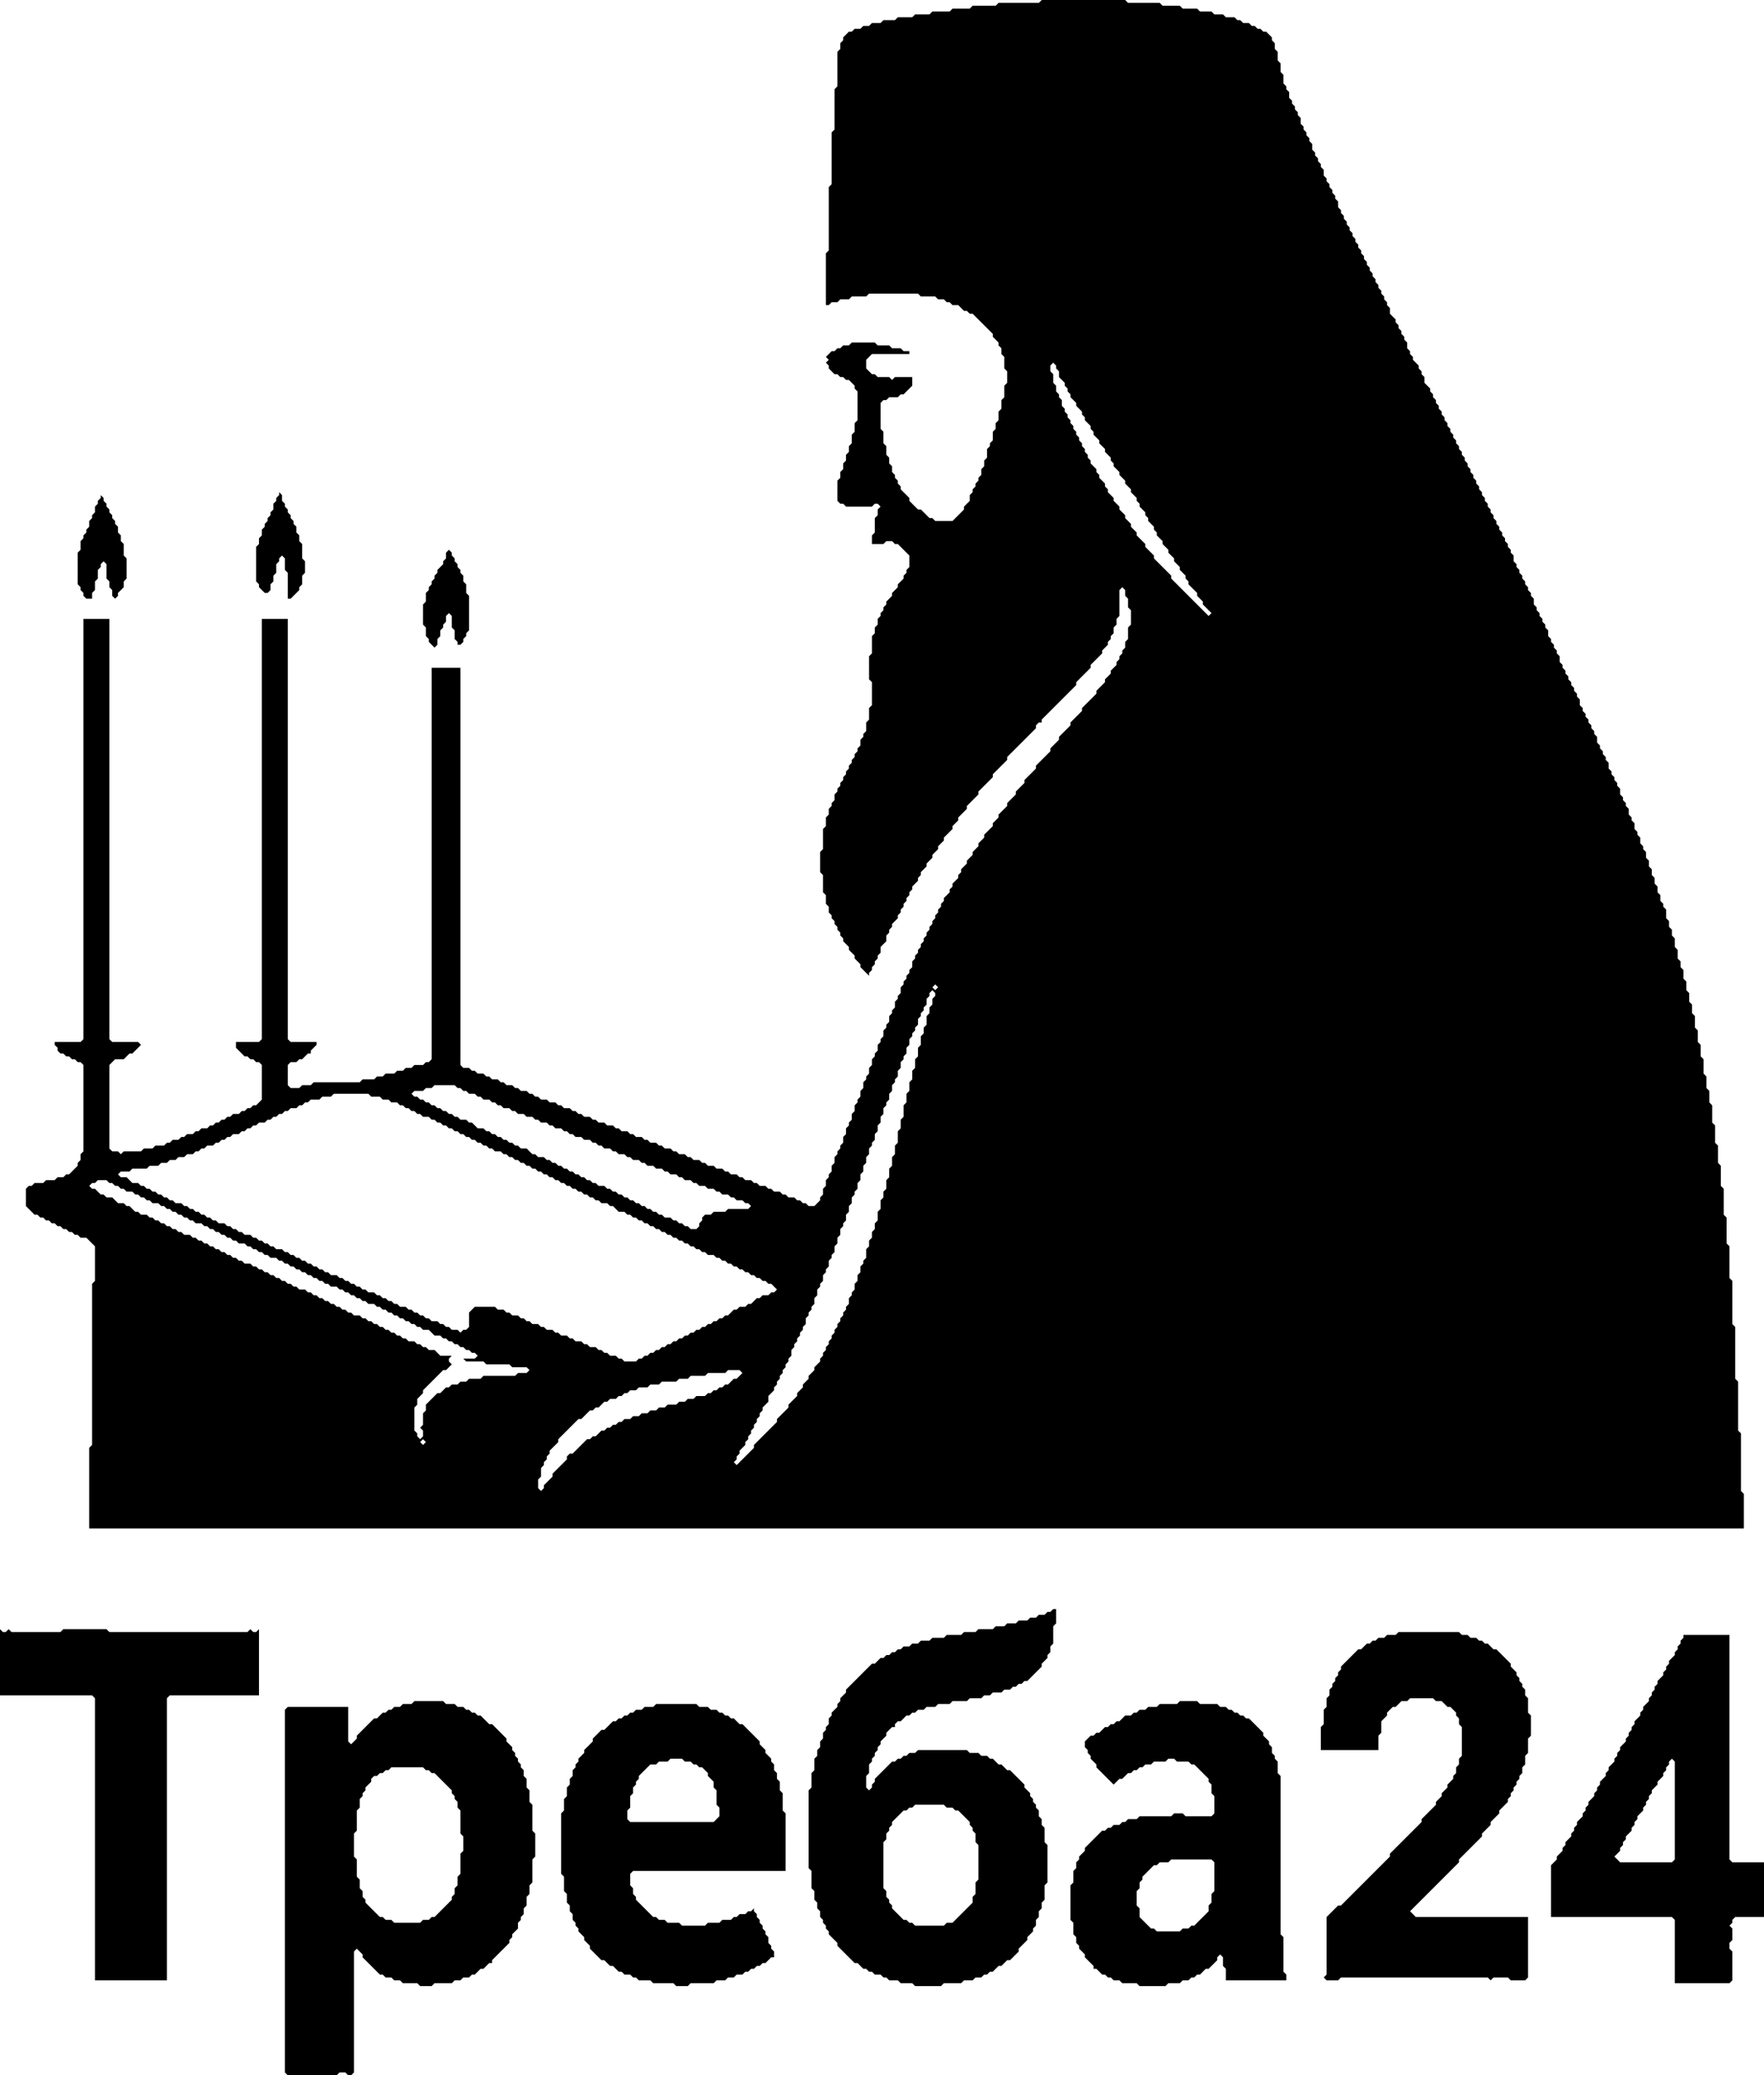
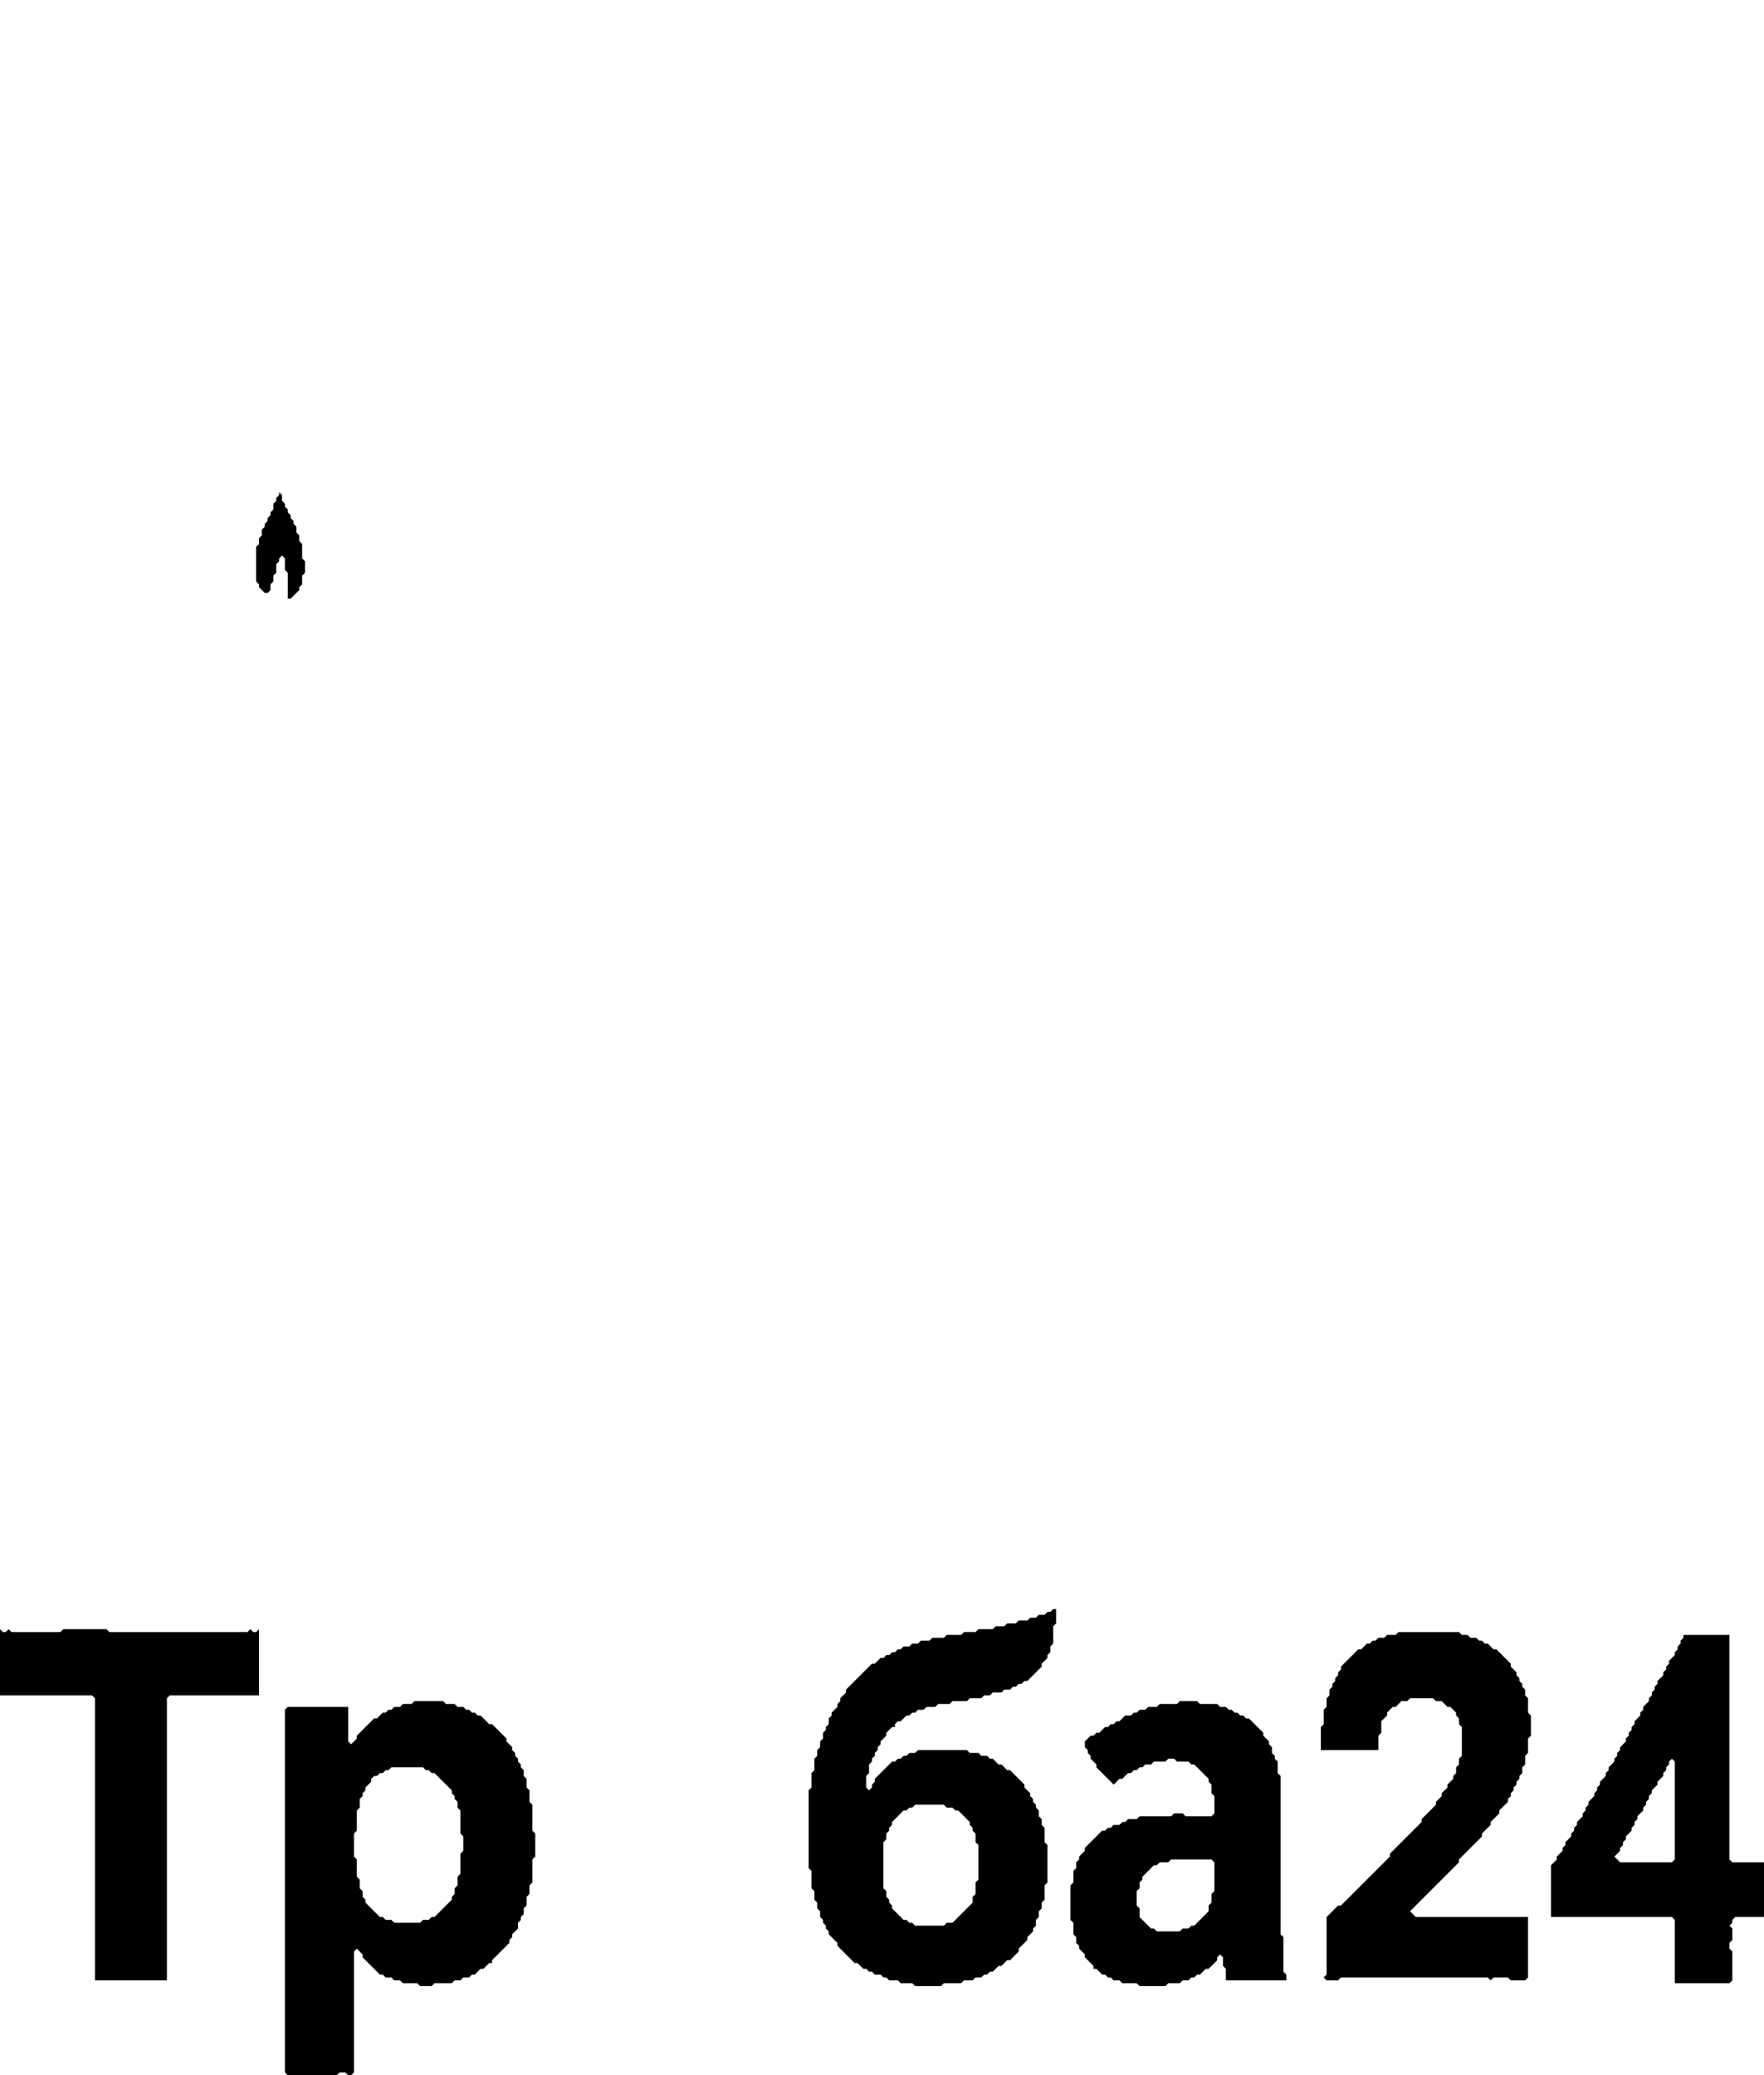
<svg xmlns="http://www.w3.org/2000/svg" width="613" height="721" viewBox="0 0 613 721" fill="none">
-   <path fill-rule="evenodd" clip-rule="evenodd" d="M228 592L227 593H224L223 594H221L220 595H219L218 596H217L216 597H215L214 598H213L210 601H209L206 604V605L203 608V609L201 611V612L200 613V614L199 615V617L198 618V620L197 621V624L196 625V629L195 630V651L196 652V657L197 658V661L198 662V664L199 665V667L200 668V669L201 670V671L203 673V674L205 676V677L209 681H210L212 683H213L215 685H216L217 686H219L220 687H221L222 688H226L227 689H234L235 690H239L240 689H248L249 688H252L253 687H255L256 686H258L259 685H260L261 684H262L263 683H264L265 682H266L268 680H269V678L268 677V676L267 675V673L266 672V671L265 670V669L264 668V667L263 666V665L262 664V663L261 664H260L259 665H257L256 666H255L254 667H251L250 668H246L245 669H237L236 668H232L231 667H229L228 666H227L221 660V659L220 658V656L219 655V651L220 650H273V630L272 629V623L271 622V619L270 618V616L269 615V613L268 612V611L266 609V608L264 606V605L258 599H257L255 597H254L253 596H252L251 595H250L249 594H247L246 593H243L242 592H228ZM232 612L233 611H237L238 612H240L241 613H242L243 614H244L246 616V617L248 619V621L249 622V627L250 628V631L248 633H219L218 632V629L219 628V624L220 623V621L221 620V619L222 618V617L226 613H228L229 612H232Z" fill="black" />
  <path fill-rule="evenodd" clip-rule="evenodd" d="M410 591L409 592H403L402 593H399L398 594H396L395 595H394L393 596H391L389 598H388L387 599H386L385 600H384L382 602H381L380 603H379L377 605V607L378 608V609L379 610V611L381 613V614L387 620L389 618H390L392 616H393L394 615H395L396 614H397L398 613H400L401 612H405L406 611H408L409 612H413L414 613H415L420 618V619L421 620V623L422 624V630L421 631H412L411 630H408L407 631H396L395 632H392L391 633H390L389 634H387L386 635H385L384 636H383L377 642V643L375 645V646L374 647V649L373 650V654L372 655V667L373 668V672L374 673V675L375 676V677L377 679V680L380 683V684H381L383 686H384L385 687H386L387 688H389L390 689H395L396 690H405L406 689H410L411 688H413L414 687H415L416 686H417L419 684H420L423 681V680L424 679L425 680V683L426 684V688H447V686L446 685V673L445 672V617L444 616V612L443 611V610L442 609V607L441 606V605L439 603V602L434 597H433L432 596H431L430 595H429L428 594H427L426 593H424L423 592H417L416 591H410ZM406 647L407 646H421L422 647V657L421 658V661L420 662V664L415 669H414L413 670H411L410 671H402L401 670H400L396 666V663L395 662V657L396 656V654L397 653V652L401 648H402L403 647H406Z" fill="black" />
  <path fill-rule="evenodd" clip-rule="evenodd" d="M144 591L143 592H140L139 593H137L136 594H135L134 595H133L131 597H130L124 603V604L122 606L121 605V593H100L99 594V720L100 721H117L118 720H120L121 721H122L123 720V678L124 677L126 679V680L132 686H133L134 687H136L137 688H139L140 689H145L146 690H150L151 689H157L158 688H160L161 687H163L164 686H165L167 684H168L170 682H171V681L177 675V674L178 673V672L180 670V668L181 667V666L182 665V663L183 662V659L184 658V655L185 654V646L186 645V637L185 636V627L184 626V622L183 621V618L182 617V615L181 614V613L180 612V611L179 610V609L178 608V607L176 605V604L171 599H170L167 596H166L165 595H164L163 594H162L161 593H159L158 592H155L154 591H144ZM135 615L136 614H147L148 615H149L150 616H151L157 622V623L158 624V625L159 626V628L160 629V637L161 638V643L160 644V651L159 652V655L158 656V658L157 659V660L151 666H150L149 667H147L146 668H137L136 667H134L133 666H132L127 661V660L126 659V657L125 656V653L124 652V646L123 645V637L124 636V629L125 628V625L126 624V623L127 622V621L129 619V618L130 617H131L132 616H133L134 615H135Z" fill="black" />
  <path fill-rule="evenodd" clip-rule="evenodd" d="M585 568V569L584 570V571L583 572V573L582 574V575L580 577V578L579 579V580L578 581V582L576 584V585L575 586V587L574 588V589L573 590V591L571 593V594L570 595V596L568 598V599L567 600V601L566 602V603L565 604V605L563 607V608L562 609V610L561 611V612L559 614V615L558 616V617L556 619V620L555 621V622L554 623V624L552 626V627L551 628V629L550 630V631L548 633V634L547 635V636L546 637V638L544 640V641L543 642V643L541 645V646L539 648V666H581L582 667V689H601L602 688V678L601 677V675L602 674V670L601 669L602 668V667L603 666H613V647H602L601 646V568H585ZM580 612L581 611L582 612V646L581 647H563L561 645L563 643V642L564 641V640L565 639V638L567 636V635L568 634V633L569 632V631L571 629V628L572 627V626L573 625V624L574 623V622L576 620V619L578 617V616L579 615V614L580 613V612Z" fill="black" />
  <path d="M486 567L485 568H482L481 569H479L478 570H477L476 571H475L473 573H472L466 579V580L465 581V582L464 583V584L463 585V586L462 587V589L461 590V593L460 594V599L459 600V608H479V603L480 602V598L482 596V595L484 593H485L487 591H489L490 590H498L499 591H501L503 593H504L506 595V596L507 597V599L508 600V610L507 611V613L506 614V616L505 617V618L503 620V621L501 623V624L499 626V627L494 632V633L483 644V645L466 662H465L461 666V686L460 687L461 688H465L466 687H517L518 688L519 687H524L525 688H530L531 687V666H492L490 664L507 647V646L515 638V637L518 634V633L521 630V629L524 626V625L525 624V623L526 622V621L527 620V619L528 618V617L529 616V614L530 613V610L531 609V604L532 603V596L531 595V590L530 589V587L529 586V585L528 584V583L527 582V581L525 579V578L520 573H519L517 571H516L515 570H514L513 569H511L510 568H508L507 567H486Z" fill="black" />
  <path d="M0 566V589H32L33 590V688H58V590L59 589H90V566L89 567H88L87 566L86 567H38L37 566H22L21 567H4L3 566L2 567H1L0 566Z" fill="black" />
  <path fill-rule="evenodd" clip-rule="evenodd" d="M366 559L365 560H364L363 561H361L360 562H358L357 563H354L353 564H350L349 565H346L345 566H340L339 567H335L334 568H329L328 569H324L323 570H320L319 571H317L316 572H314L313 573H312L311 574H310L309 575H308L307 576H306L304 578H303L294 587V588L292 590V591L291 592V593L289 595V596L288 597V599L287 600V601L286 602V604L285 605V607L284 608V610L283 611V615L282 616V621L281 622V649L282 650V656L283 657V660L284 661V663L285 664V666L286 667V668L287 669V670L288 671V672L291 675V676L297 682H298L300 684H301L302 685H303L304 686H306L307 687H308L309 688H312L313 689H317L318 690H327L328 689H334L335 688H338L339 687H341L342 686H343L344 685H345L347 683H348L350 681H351L354 678V677L357 674V673L359 671V670L360 669V667L361 666V664L362 663V661L363 660V655L364 654V641L363 640V635L362 634V632L361 631V629L360 628V627L359 626V625L358 624V623L356 621V620L351 615H350L348 613H347L345 611H344L343 610H341L340 609H337L336 608H319L318 609H316L315 610H314L313 611H312L311 612H310L304 618V619L303 620V621L302 622L301 621V617L302 616V613L303 612V611L304 610V609L305 608V607L306 606V605L308 603V602L310 600H311V599L312 598H313L315 596H316L317 595H318L319 594H321L322 593H325L326 592H330L331 591H336L337 590H341L342 589H344L345 588H348L349 587H351L352 586H353L354 585H355L356 584H357L362 579V578L364 576V575L365 574V572L366 571V565L367 564V559H366ZM317 628L318 627H328L329 628H331L332 629H333L337 633V634L338 635V636L339 637V640L340 641V653L339 654V658L338 659V661L331 668H329L328 669H318L317 668H316L315 667H314L310 663V662L309 661V660L308 659V657L307 656V640L308 639V637L309 636V635L310 634V633L314 629H315L316 628H317Z" fill="black" />
-   <path d="M156 191L155 192V194L154 195V196L152 198V199L151 200V201L150 202V203L149 204V205L148 206V209L147 210V217L148 218V221L149 222V223L151 225L152 224V222L153 221V219L154 218V217L155 216V214L156 213L157 214V218L158 219V222L159 223V224H160L161 223V222L162 221V220L163 219V207L162 206V203L161 202V200L160 199V198L159 197V196L158 195V194L157 193V192L156 191Z" fill="black" />
  <path d="M97 171V172L96 173V174L95 175V177L94 178V179L93 180V181L92 182V183L91 184V186L90 187V189L89 190V202L90 203V204L92 206H93L94 205V203L95 202V200L96 199V196L97 195V194L98 193L99 194V198L100 199V208H101L104 205V204L105 203V200L106 199V195L105 194V189L104 188V186L103 185V183L102 182V181L101 180V179L100 178V177L99 176V175L98 174V172L97 171Z" fill="black" />
-   <path d="M35 171V173L34 174V175L33 176V178L32 179V180L31 181V183L30 184V185L29 186V187L28 188V191L27 192V203L28 204V205L29 206V207L30 208H32V206L33 205V202L34 201V198L35 197V196L36 195L37 196V201L38 202V204L39 205V207L40 208L41 207V206L43 204V202L44 201V194L43 193V189L42 188V186L41 185V183L40 182V181L39 180V179L38 178V177L37 176V175L36 174V173L35 172V171Z" fill="black" />
-   <path fill-rule="evenodd" clip-rule="evenodd" d="M362 0L361 1H347L346 2H338L337 3H331L330 4H324L323 5H318L317 6H312L311 7H307L306 8H303L302 9H300L299 10H297L296 11H295L293 13V14L292 15V17L291 18V30L290 31V45L289 46V64L288 65V87L287 88V106H288L289 105H291L292 104H295L296 103H301L302 102H319L320 103H325L326 104H328L329 105H330L331 106H333L335 108H336L337 109H338L345 116V117L347 119V120L348 121V123L349 124V128L350 129V133L349 134V138L348 139V142L347 143V146L346 147V149L345 150V153L344 154V155L343 156V159L342 160V162L341 163V165L340 166V167L339 168V169L338 170V171L337 172V174L335 176V177L331 181H325L324 180H323L320 177H319L316 174V173L313 170V169L312 168V167L311 166V165L310 164V162L309 161V159L308 158V155L307 154V150L306 149V140L307 139H308L309 138H312L313 137H314L317 134V131H311L310 132L309 131H305L304 130H303L301 128V125L303 123H316V122H314L313 121H310L309 120H305L304 119H296L295 120H293L292 121H291L290 122H289L287 124L288 125L287 126L288 127V128L290 130H291L292 131H293L294 132H295L297 134V135L298 136V146L297 147V150L296 151V154L295 155V157L294 158V160L293 161V163L292 164V166L291 167V174L292 175H293L294 176H303L304 175H305L306 176L305 177V179L304 180V185L303 186V189H307L308 188H310L311 189H312L316 193V197L315 198V199L314 200V201L312 203V204L310 206V207L308 209V210L307 211V212L306 213V214L305 215V217L304 218V220L303 221V227L302 228V236L303 237V245L302 246V250L301 251V254L300 255V256L299 257V259L298 260V261L297 262V263L296 264V265L295 266V267L294 268V269L293 270V271L292 272V273L291 274V275L290 276V278L289 279V280L288 281V283L287 284V287L286 288V295L285 296V303L286 304V310L287 311V314L288 315V317L289 318V319L290 320V321L291 322V323L292 324V325L293 326V327L295 329V330L297 332V333L299 335V336L302 339V338L303 337V336L304 335V334L305 333V332L306 331V329L308 327V325L309 324V323L310 322V321L312 319V318L313 317V316L314 315V314L315 313V312L316 311V310L317 309V308L319 306V305L320 304V303L322 301V300L324 298V297L326 295V294L328 292V291L331 288V287L333 285V284L336 281V280L340 276V275L345 270V269L350 264V263L360 253V252L361 251H362V250L374 238V237L379 232V231L383 227V226L385 224V223L386 222V221L387 220V218L388 217V215L389 214V205L390 204L391 205V207L392 208V211L393 212V217L392 218V222L391 223V225L390 226V227L389 228V229L388 230V231L386 233V234L384 236V237L381 240V241L376 246V247L372 251V252L368 256V257L365 260V261L360 266V267L356 271V272L353 275V276L350 279V280L347 283V284L345 286V287L342 290V291L340 293V294L338 296V297L336 299V300L334 302V303L333 304V305L331 307V308L330 309V310L328 312V313L327 314V315L326 316V317L325 318V319L324 320V321L323 322V323L322 324V325L321 326V327L320 328V329L319 330V331L318 332V333L317 334V336L316 337V338L315 339V340L314 341V342L313 343V345L312 346V347L311 348V350L310 351V352L309 353V355L308 356V357L307 358V360L306 361V362L305 363V365L304 366V367L303 368V370L302 371V373L301 374V375L300 376V378L299 379V381L298 382V383L297 384V386L296 387V389L295 390V391L294 392V394L293 395V397L292 398V399L291 400V401L290 402V404L289 405V407L288 408V409L287 410V412L286 413V415L285 416V417L283 419H281L280 418H279L278 417H277L276 416H274L273 415H272L271 414H269L268 413H267L266 412H264L263 411H262L261 410H259L258 409H257L256 408H254L253 407H252L251 406H249L248 405H246L245 404H244L243 403H241L240 402H239L238 401H236L235 400H234L233 399H231L230 398H229L228 397H226L225 396H224L223 395H221L220 394H219L218 393H216L215 392H214L213 391H211L210 390H208L207 389H206L205 388H203L202 387H201L200 386H199L198 385H196L195 384H194L193 383H191L190 382H188L187 381H186L185 380H184L183 379H181L180 378H179L178 377H176L175 376H174L173 375H171L170 374H169L168 373H166L165 372H164L163 371H161L160 370V232H150V368L149 369H148L147 370H144L143 371H141L140 372H138L137 373H134L133 374H131L130 375H126L125 376H109L108 377H105L104 378H101L100 377V370L101 369H103L104 368H105L107 366H108V365L110 363V362H101L100 361V215H91V361L90 362H82V364L85 367H86L87 368H88L89 369H90L91 370V382L89 384H88L87 385H86L85 386H84L83 387H81L80 388H79L78 389H77L76 390H75L74 391H73L72 392H70L69 393H68L67 394H65L64 395H63L62 396H60L59 397H58L57 398H54L53 399H50L49 400H43L42 401L41 400H39L38 399V370L40 368H43L45 366H46L49 363L48 362H39L38 361V215H29V361L28 362H19V363L20 364V365L21 366H22L23 367H24L25 368H26L27 369H28L29 370V400L28 401V403L27 404V405L24 408H23L22 409H20L19 410H16L15 411H12L11 412H10L9 413V419L12 422H13L14 423H15L16 424H17L18 425H19L20 426H21L22 427H23L24 428H25L26 429H27L28 430H30L33 433V445L32 446V502L31 503V531H606V519L605 518V498L604 497V480L603 479V461L602 460V445L601 444V433L600 432V423L599 422V413L598 412V405L597 404V398L596 397V391L595 390V384L594 383V379L593 378V374L592 373V368L591 367V363L590 362V358L589 357V353L588 352V349L587 348V345L586 344V341L585 340V337L584 336V334L583 333V330L582 329V326L581 325V323L580 322V320L579 319V316L578 315V314L577 313V311L576 310V308L575 307V305L574 304V302L573 301V299L572 298V296L571 295V294L570 293V291L569 290V289L568 288V286L567 285V284L566 283V281L565 280V279L564 278V277L563 276V274L562 273V272L561 271V270L560 269V268L559 267V265L558 264V263L557 262V261L556 260V259L555 258V256L554 255V254L553 253V252L552 251V250L551 249V248L550 247V246L549 245V243L548 242V241L547 240V239L546 238V237L545 236V235L544 234V233L543 232V231L542 230V228L541 227V226L540 225V224L539 223V222L538 221V219L537 218V217L536 216V215L535 214V213L534 212V211L533 210V208L532 207V206L531 205V204L530 203V202L529 201V200L528 199V198L527 197V196L526 195V193L525 192V191L524 190V189L523 188V187L522 186V185L521 184V183L520 182V181L519 180V179L518 178V177L517 176V175L516 174V173L515 172V171L514 170V169L513 168V167L512 166V165L511 164V163L510 162V161L509 160V159L508 158V157L507 156V155L506 154V153L505 152V151L504 150V149L503 148V147L502 146V145L501 144V143L500 142V141L499 140V139L498 138V137L497 136V135L495 133V131L494 130V129L493 128V127L491 125V124L490 123V122L489 121V119L488 118V117L487 116V115L486 114V113L485 112V111L483 109V107L482 106V105L481 104V103L480 102V101L479 100V99L478 98V97L477 96V95L476 94V93L475 92V91L474 90V89L473 88V87L472 86V85L471 84V83L470 82V81L469 80V79L468 78V77L467 76V75L466 74V73L465 72V70L464 69V68L463 67V66L462 65V64L461 63V62L460 61V59L459 58V57L458 56V55L457 54V53L456 52V50L455 49V48L454 47V46L453 45V44L452 43V41L451 40V39L450 38V37L449 36V35L448 34V32L447 31V30L446 29V26L445 25V22L444 21V18L443 17V15L442 14V13L440 11H439L438 10H437L436 9H435L434 8H432L431 7H430L429 6H426L425 5H422L421 4H417L416 3H411L410 2H404L403 1H392L391 0H362ZM255 508L256 507L257 508L256 509L255 508ZM146 501L147 500L148 501L147 502L146 501ZM252 477L253 476H257L258 477L256 479H255L253 481H252L251 482H250L249 483H248L247 484H246L245 485H242L241 486H239L238 487H236L235 488H232L231 489H229L228 490H226L225 491H223L222 492H220L219 493H217L216 494H215L214 495H213L212 496H211L210 497H209L207 499H206L205 500H204L199 505H198L197 506V507L192 512V513L189 516V517L188 518L187 517V514L188 513V510L189 509V508L190 507V506L191 505V504L194 501V500L201 493H202L205 490H206L207 489H208L210 487H211L212 486H214L215 485H216L217 484H218L219 483H221L222 482H225L226 481H229L230 480H235L236 479H239L240 478H245L246 477H252ZM156 472L157 471H158L159 472H161L162 473H168L169 474H177L178 475H183L184 476L183 477H180L179 478H168L167 479H163L162 480H160L159 481H157L156 482H155L153 484H152L148 488V490L147 491V495L146 496L147 497V499L146 500L145 499V498L144 497V489L145 488V486L147 484V483L154 476H155L157 474L156 473V472ZM33 411L34 410H37L38 411H39L40 412H41L42 413H43L44 414H46L47 415H48L49 416H50L51 417H52L53 418H55L56 419H57L58 420H59L60 421H61L62 422H63L64 423H65L66 424H67L68 425H70L71 426H72L73 427H74L75 428H76L77 429H78L79 430H80L81 431H82L83 432H85L86 433H87L88 434H89L90 435H91L92 436H93L94 437H96L97 438H98L99 439H100L101 440H102L103 441H104L105 442H106L107 443H108L109 444H110L111 445H112L113 446H114L115 447H117L118 448H119L120 449H121L122 450H123L124 451H125L126 452H127L128 453H130L131 454H132L133 455H134L135 456H136L137 457H138L139 458H140L141 459H142L143 460H144L145 461H146L147 462H149L151 464H153L154 465H155L156 466H157L158 467H159L160 468H161L162 469H163L164 470H165L166 471L165 472H159L158 471H153L151 469H149L148 468H147L146 467H145L144 466H142L141 465H140L139 464H138L137 463H136L135 462H134L133 461H132L131 460H130L129 459H128L127 458H126L125 457H123L122 456H121L120 455H119L118 454H117L116 453H115L114 452H113L112 451H111L110 450H109L108 449H107L106 448H104L103 447H102L101 446H100L99 445H98L97 444H96L95 443H94L93 442H92L91 441H90L89 440H88L87 439H85L84 438H83L82 437H81L80 436H79L78 435H77L76 434H75L74 433H73L72 432H71L70 431H69L68 430H67L66 429H64L63 428H62L61 427H60L59 426H58L57 425H56L55 424H54L53 423H52L51 422H49L48 421H47L45 419H44L43 418H41L39 416H37L36 415H35L33 413H32L31 412L32 411H33ZM115 381L116 380H128L129 381H132L133 382H135L136 383H138L139 384H140L141 385H142L143 386H144L145 387H146L147 388H149L150 389H151L152 390H153L154 391H155L156 392H157L158 393H159L160 394H161L162 395H163L164 396H165L166 397H167L168 398H169L170 399H171L172 400H174L175 401H176L177 402H178L179 403H180L181 404H182L183 405H184L185 406H186L187 407H188L189 408H190L191 409H192L193 410H194L195 411H196L197 412H198L199 413H200L201 414H202L203 415H204L205 416H206L207 417H208L209 418H211L212 419H213L215 421H217L218 422H219L220 423H221L222 424H223L224 425H225L226 426H227L228 427H229L230 428H231L232 429H233L234 430H235L236 431H237L238 432H239L240 433H241L242 434H243L244 435H245L246 436H248L249 437H250L251 438H252L253 439H254L255 440H256L257 441H258L259 442H260L261 443H262L263 444H264L265 445H266L267 446H268L270 448L269 449H268L267 450H265L264 451H263L261 453H260L259 454H257L256 455H255L253 457H252L251 458H250L249 459H248L247 460H246L245 461H244L243 462H242L241 463H240L239 464H238L237 465H236L235 466H234L233 467H232L231 468H230L229 469H228L227 470H226L225 471H224L223 472H222L221 473H217L216 472H215L214 471H212L211 470H210L209 469H208L207 468H205L204 467H203L202 466H200L199 465H198L197 464H195L194 463H193L192 462H190L189 461H188L187 460H185L184 459H183L182 458H181L180 457H178L177 456H176L175 455H173L172 454H165L163 456V461L162 462H161L160 463L159 462H157L156 461H155L154 460H153L152 459H150L149 458H148L147 457H146L145 456H144L143 455H142L141 454H139L138 453H137L136 452H135L134 451H133L132 450H131L130 449H128L127 448H126L125 447H124L123 446H122L121 445H120L119 444H118L117 443H115L114 442H113L112 441H111L110 440H109L108 439H107L106 438H105L104 437H103L102 436H101L100 435H99L98 434H96L95 433H94L93 432H92L91 431H90L89 430H88L87 429H85L84 428H83L82 427H81L80 426H79L78 425H76L75 424H74L73 423H72L71 422H70L69 421H68L67 420H66L65 419H64L63 418H61L60 417H59L58 416H57L56 415H55L54 414H53L52 413H51L50 412H49L48 411H46L44 409H42L41 408L42 407H45L46 406H51L52 405H55L56 404H58L59 403H61L62 402H64L65 401H67L68 400H69L70 399H71L72 398H74L75 397H76L77 396H78L79 395H80L81 394H83L84 393H85L86 392H87L88 391H89L90 390H92L93 389H94L95 388H96L97 387H98L99 386H100L101 385H103L104 384H105L106 383H107L108 382H111L112 381H115ZM150 378L151 377H158L159 378H160L161 379H162L163 380H165L166 381H167L168 382H170L171 383H172L173 384H174L175 385H177L178 386H179L180 387H182L183 388H185L186 389H187L188 390H190L191 391H192L193 392H195L196 393H197L198 394H199L200 395H202L203 396H205L206 397H207L208 398H209L210 399H212L213 400H214L215 401H217L218 402H219L220 403H222L223 404H224L225 405H227L228 406H230L231 407H232L233 408H235L236 409H237L238 410H240L241 411H242L243 412H245L246 413H248L249 414H250L251 415H253L254 416H255L256 417H258L259 418H260L261 419L260 420H253L252 421H248L247 422H245L244 423V424L243 425V426L242 427H240L239 426H238L237 425H236L235 424H234L233 423H231L230 422H229L228 421H227L226 420H225L224 419H223L222 418H221L220 417H219L218 416H217L216 415H215L214 414H213L212 413H211L210 412H208L207 411H206L205 410H204L203 409H202L201 408H200L199 407H198L197 406H196L195 405H194L193 404H192L191 403H190L189 402H187L186 401H185L183 399H181L180 398H179L178 397H177L176 396H175L174 395H173L172 394H171L170 393H169L168 392H166L164 390H163L162 389H160L159 388H158L157 387H156L155 386H154L153 385H152L151 384H150L149 383H148L147 382H146L145 381H144L143 380L144 379H147L148 378H150ZM321 350L322 349L323 350V352L322 353V356L321 357V359L320 360V363L319 364V367L318 368V371L317 372V375L316 376V379L315 380V383L314 384V388L313 389V392L312 393V397L311 398V401L310 402V405L309 406V409L308 410V413L307 414V416L306 417V420L305 421V424L304 425V427L303 428V430L302 431V433L301 434V437L300 438V439L299 440V442L298 443V445L297 446V448L296 449V450L295 451V453L294 454V455L293 456V457L292 458V459L291 460V461L290 462V463L289 464V465L288 466V467L287 468V469L286 470V471L285 472V473L283 475V476L281 478V479L279 481V482L277 484V485L274 488V489L270 493V494L262 502V503L257 508L256 507V506L257 505V504L259 502V501L260 500V499L261 498V497L262 496V495L263 494V493L264 492V491L265 490V489L267 487V485L269 483V482L270 481V480L271 479V478L272 477V476L273 475V474L274 473V472L275 471V469L276 468V467L277 466V465L278 464V463L279 462V461L280 460V458L281 457V456L282 455V454L283 453V451L284 450V448L285 447V446L286 445V443L287 442V441L288 440V438L289 437V436L290 435V433L291 432V430L292 429V427L293 426V425L294 424V422L295 421V419L296 418V416L297 415V414L298 413V411L299 410V408L300 407V405L301 404V402L302 401V399L303 398V397L304 396V394L305 393V391L306 390V388L307 387V385L308 384V383L309 382V380L310 379V377L311 376V375L312 374V372L313 371V369L314 368V367L315 366V364L316 363V361L317 360V359L318 358V357L319 356V354L320 353V352L321 351V350ZM322 347L323 346L324 347V349L323 350L322 349V347ZM323 345L324 344L325 345V346L324 347L323 346V345ZM324 343L325 342L326 343L325 344L324 343ZM419 213L420 212L421 213L420 214L419 213ZM418 212L419 211L420 212L419 213L418 212ZM417 211L418 210L419 211L418 212L417 211ZM365 127L366 126L367 127V128L368 129V131L370 133V134L371 135V136L372 137V138L374 140V141L376 143V144L377 145V146L379 148V149L380 150V151L382 153V154L384 156V157L386 159V160L387 161V162L389 164V165L391 167V168L393 170V171L395 173V174L396 175V176L398 178V179L399 180V181L401 183V184L402 185V186L404 188V189L406 191V192L408 194V195L410 197V198L412 200V201L413 202V203L416 206V207L418 209V210L417 211L407 201V200L401 194V193L398 190V189L395 186V185L393 183V182L391 180V179L389 177V176L387 174V173L385 171V170L384 169V168L382 166V165L381 164V163L379 161V160L378 159V158L377 157V156L376 155V154L375 153V152L374 151V150L373 149V148L372 147V146L371 145V144L370 143V142L369 141V139L368 138V137L367 136V134L366 133V130L365 129V127Z" fill="black" />
</svg>